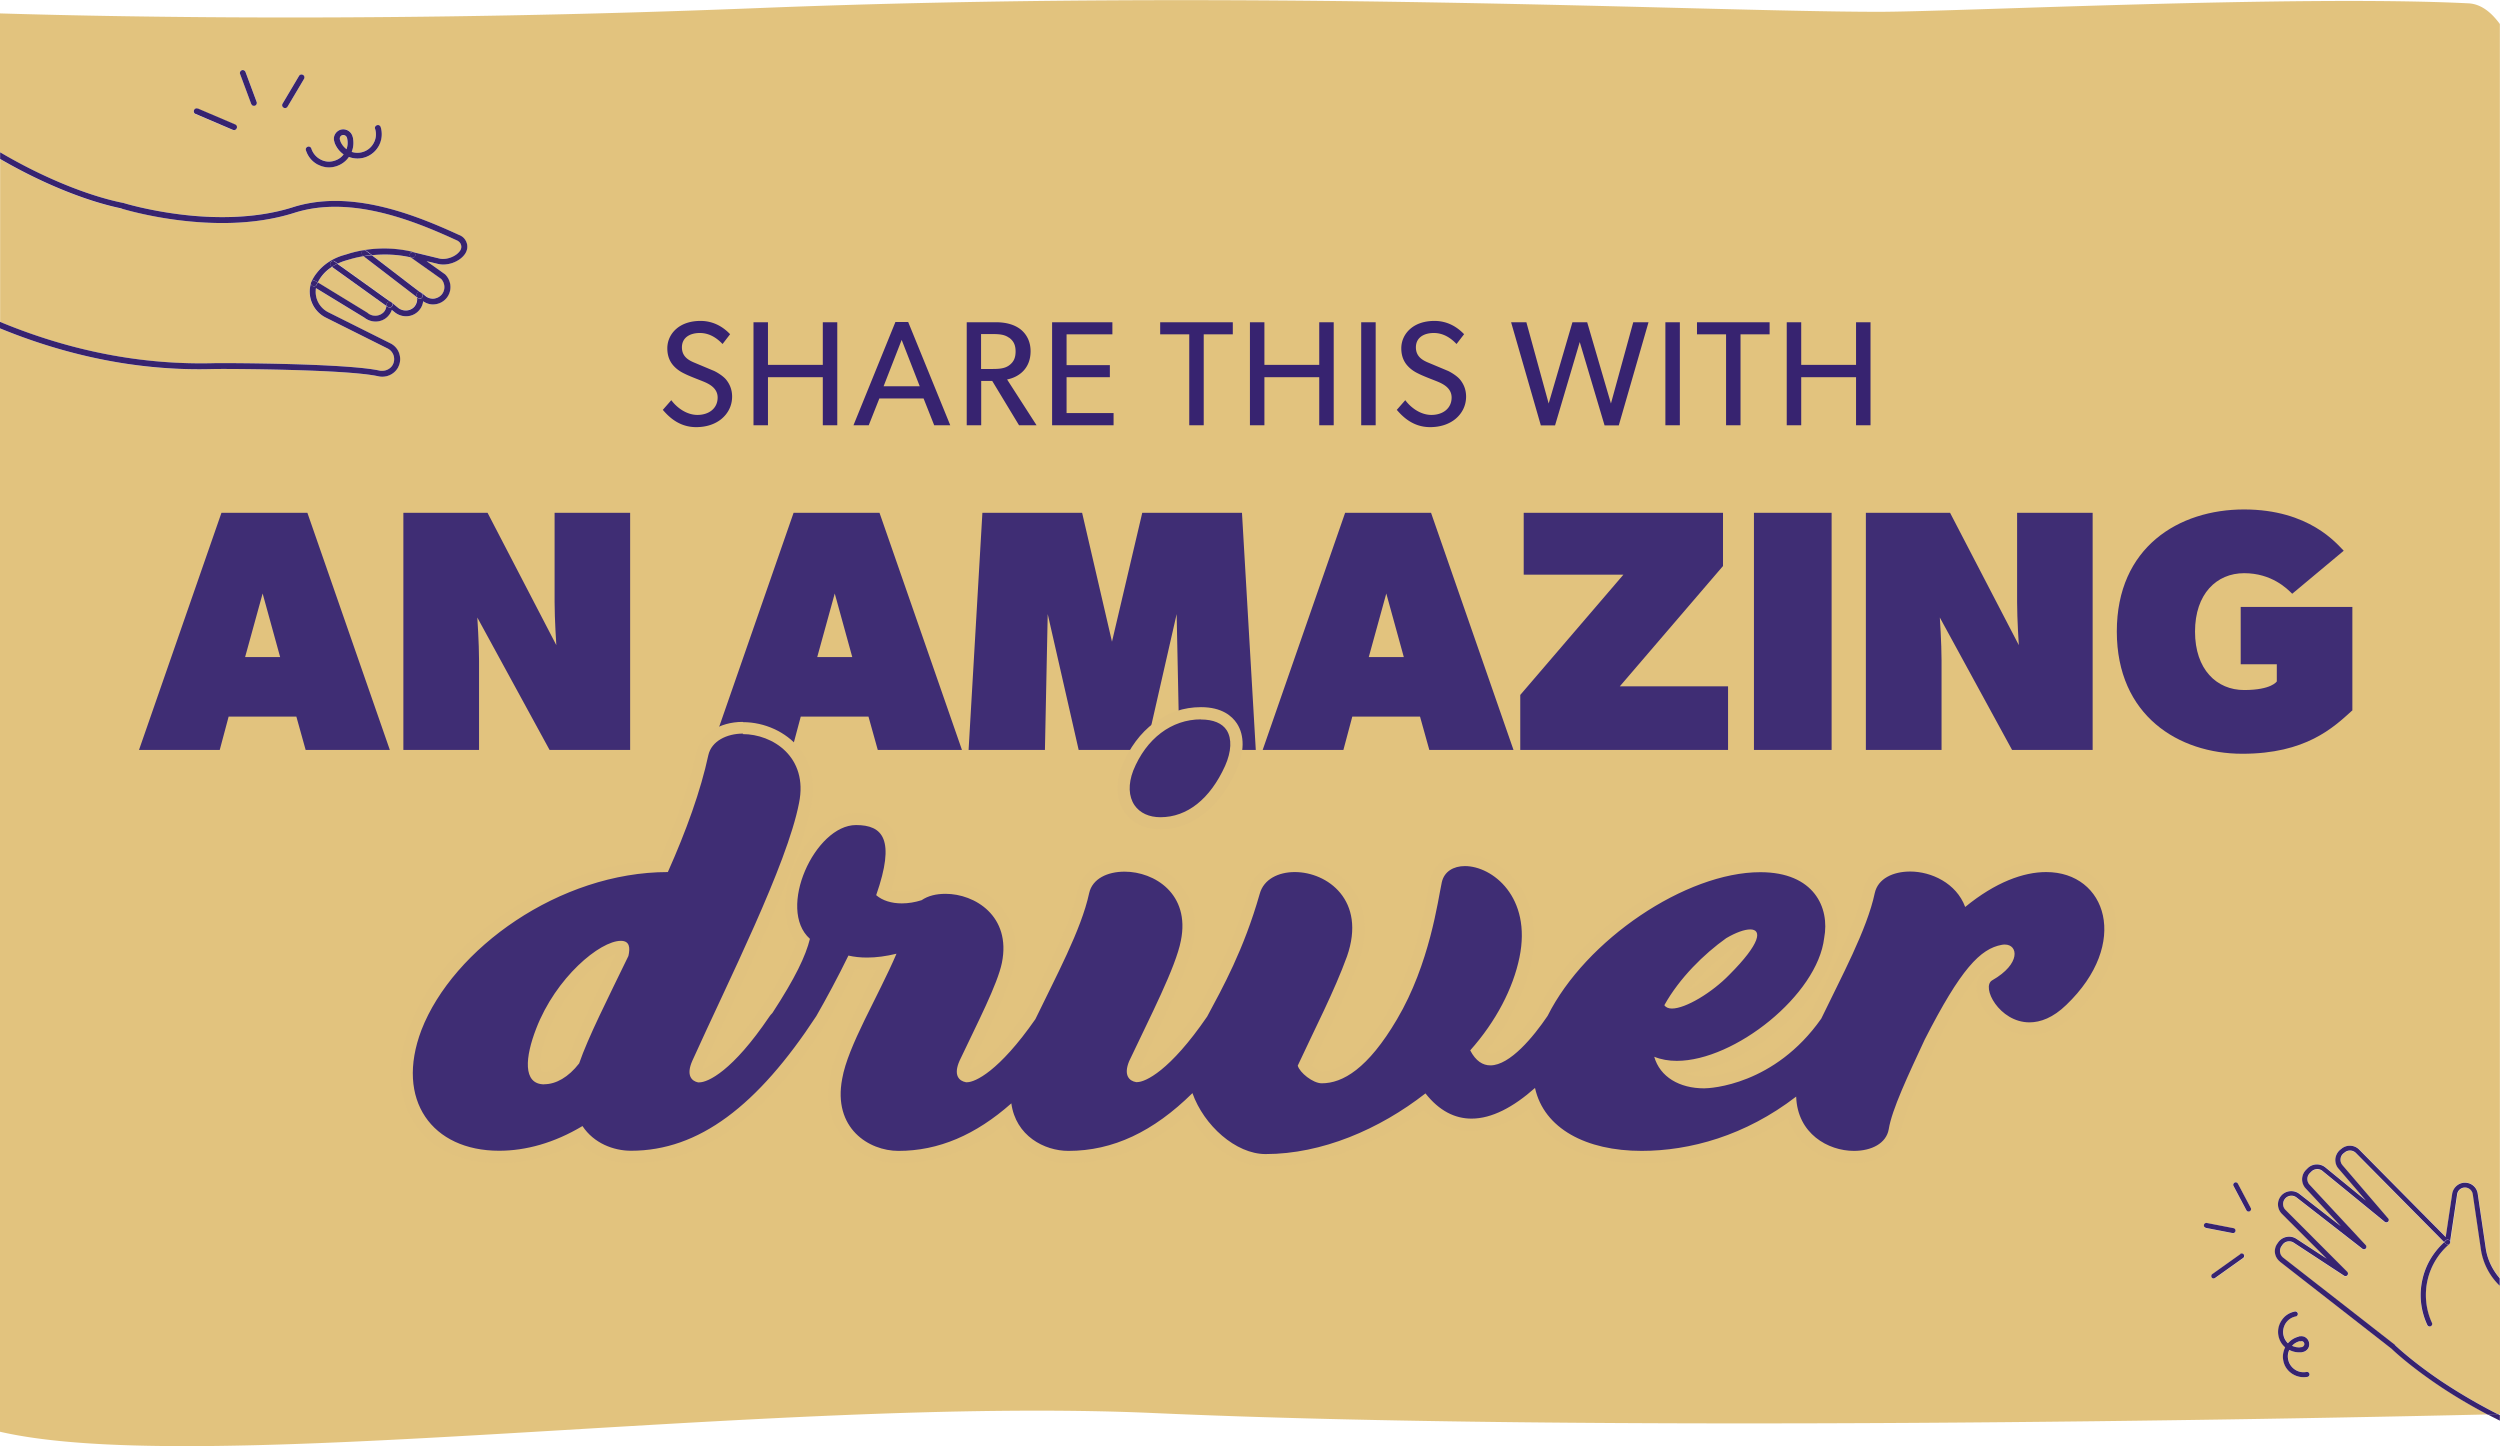
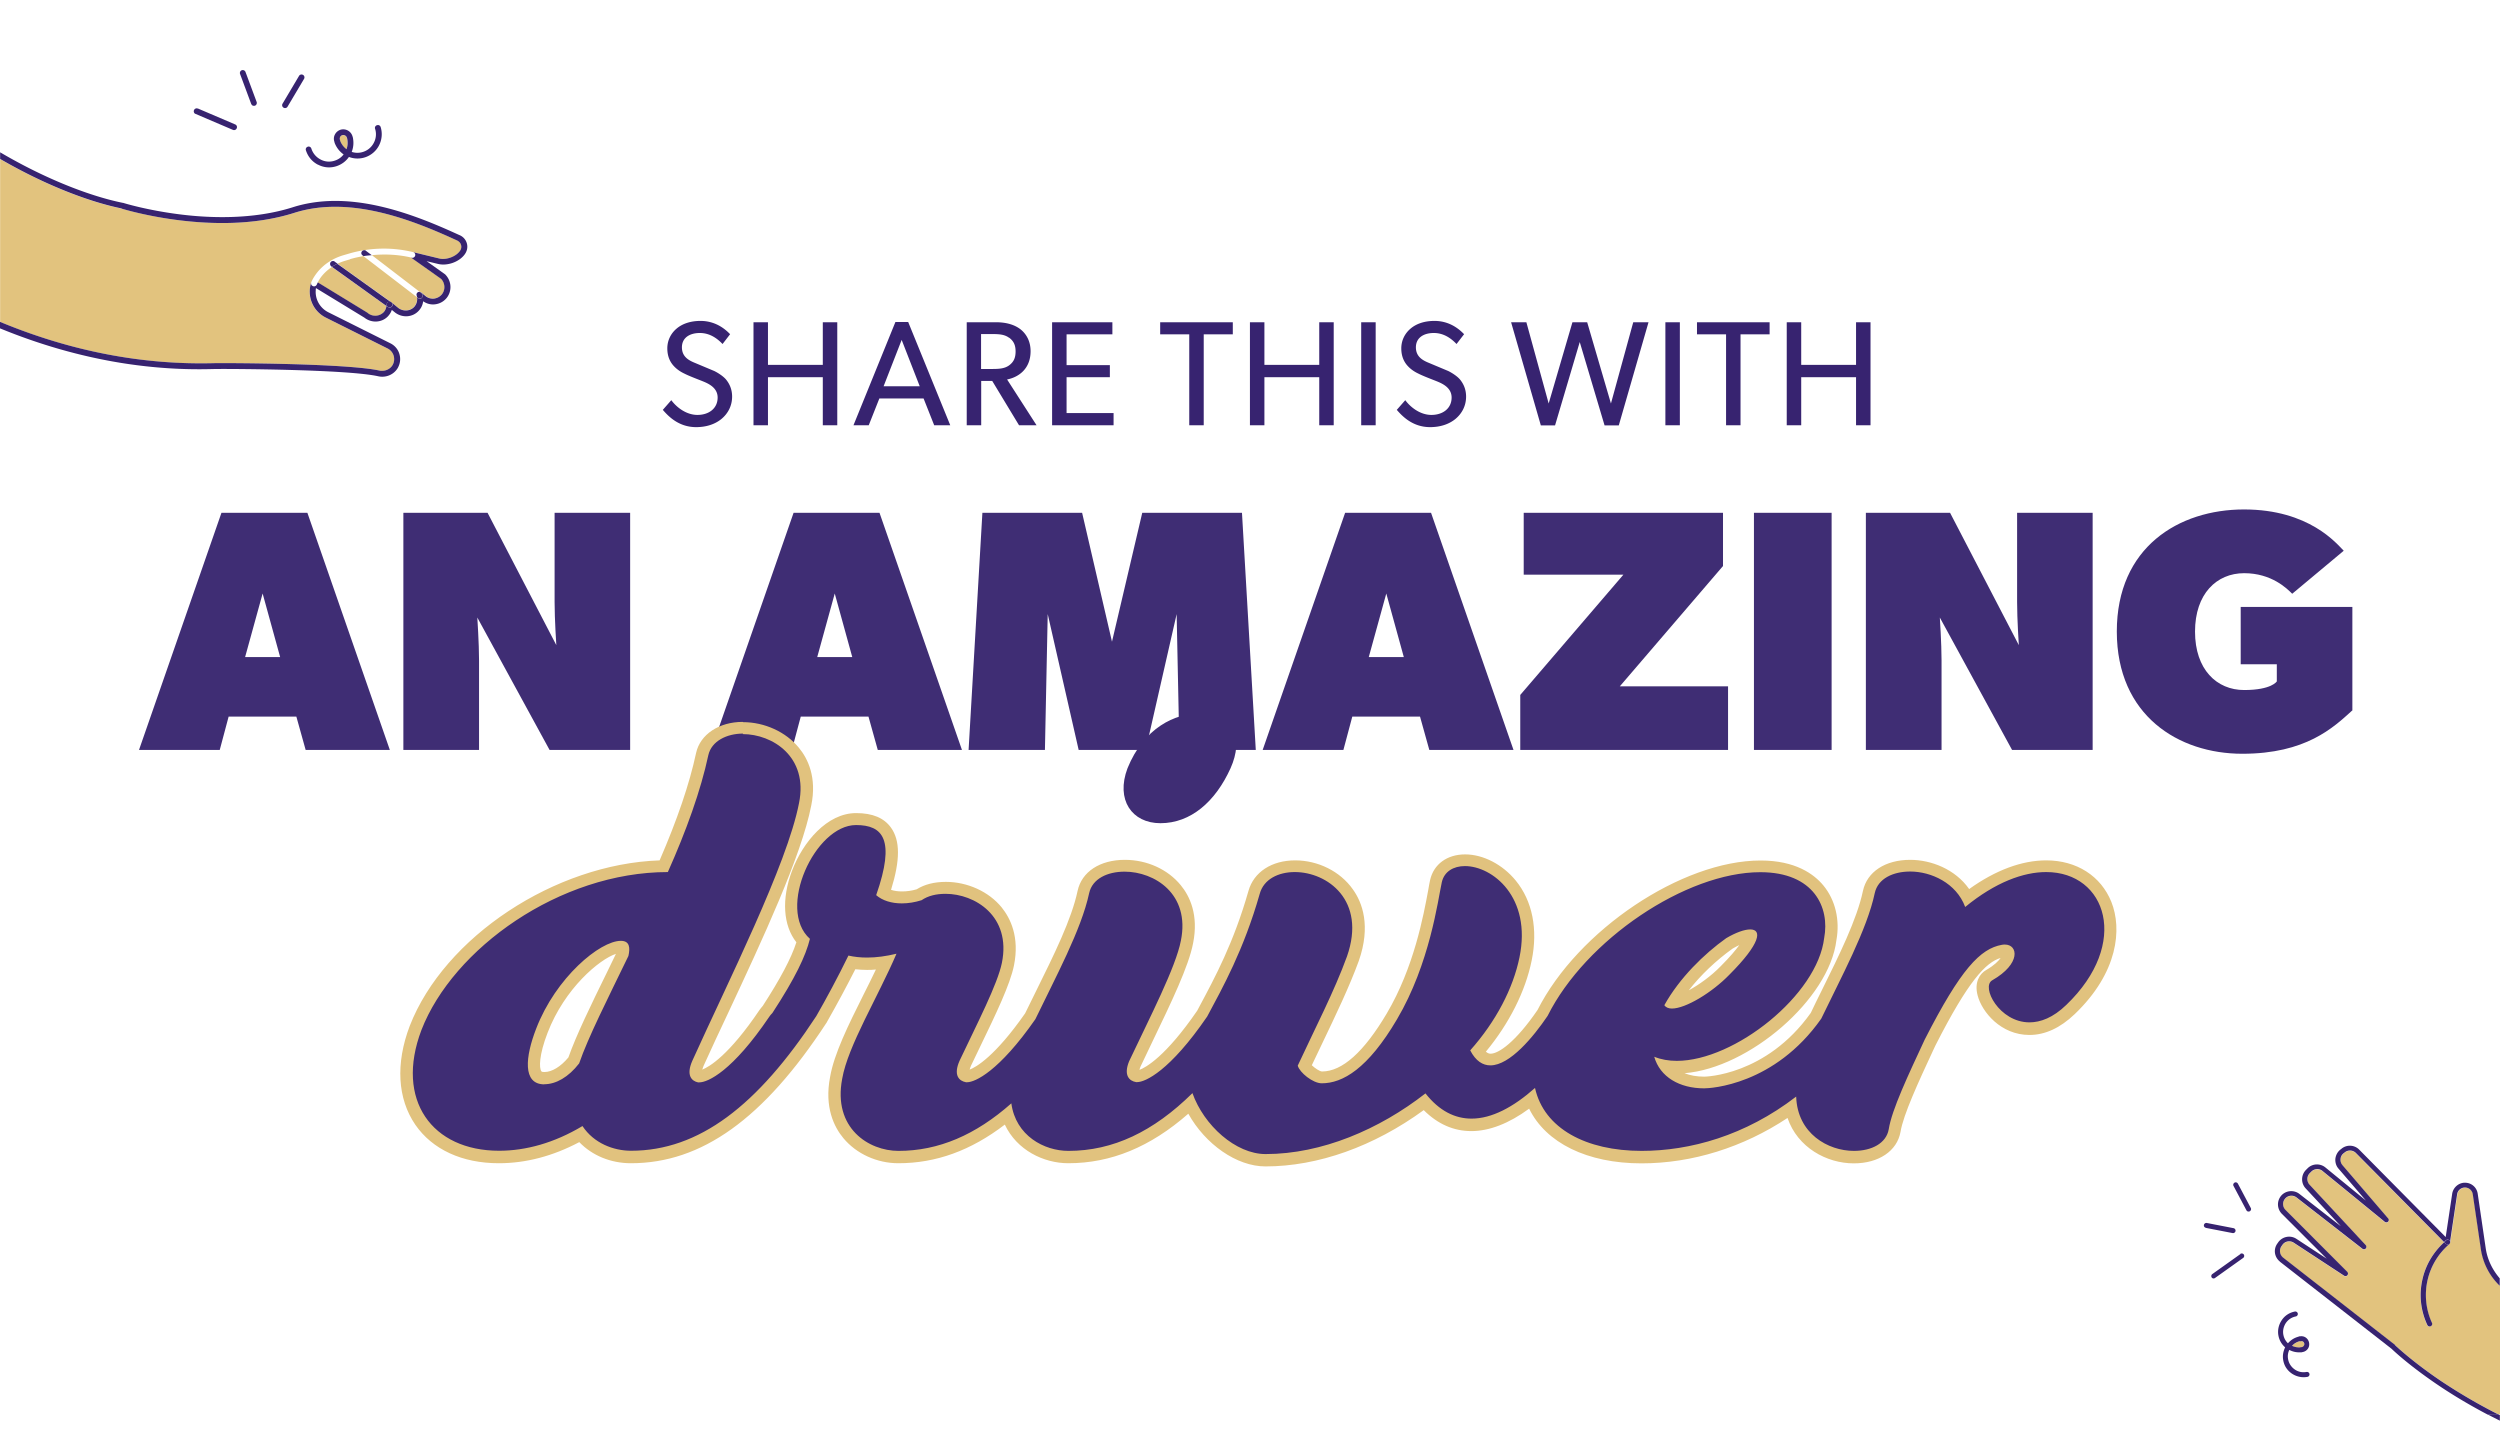
<svg xmlns="http://www.w3.org/2000/svg" id="Layer_1" viewBox="0 0 188.29 108.92">
  <defs>
    <style>.cls-1{fill:#e2c37e}.cls-3{fill:#372370}.cls-5{fill:#3f2d74}</style>
  </defs>
  <path d="M188.29 106.59v-.08h-.15c.05.02.1.05.15.07Z" style="fill:none" />
  <path d="m26.37 19.53-.41.12c-.19.06-.37.13-.54.21l4.05 2.9.5.41c.37.3.92.27 1.23-.08.17-.2.24-.46.2-.71l-4.03-3.09c-.34.06-.68.13-1.01.23ZM28.01 19.22l3.6 2.76s.1.02.13.05l.32.26c.18.15.41.22.64.19.23-.02.44-.14.59-.32.27-.33.25-.83-.05-1.16l-2.26-1.6c-.97-.23-1.98-.28-2.97-.18ZM24.21 20.83c-.12.15-.21.3-.28.45l3.73 2.28s.02.01.02.02c.36.3.89.27 1.2-.05.13-.13.2-.3.22-.48L25 20.11c-.31.2-.58.45-.8.73ZM26.14 10.45l-.03-.08a.27.27 0 0 0-.34-.18c-.07.02-.13.07-.16.13s-.04.14-.02.21l.02.08c.1.26.27.48.48.64.08-.22.1-.47.06-.72 0-.02 0-.05-.01-.07Z" class="cls-1" />
-   <path d="M87.01 106.43c33.03 1.48 85.33.45 100.36.1-1.54-.81-2.81-1.6-3.79-2.26-2.14-1.45-3.33-2.58-3.44-2.69l-8.41-6.56s-.04-.03-.05-.05a.998.998 0 0 1-.15-1.32l.07-.1a1 1 0 0 1 1.36-.26l2.29 1.5-3.38-3.38c-.36-.36-.39-.94-.07-1.34.34-.42.97-.49 1.39-.16l3.12 2.43-2.65-2.85a.996.996 0 0 1 .05-1.41l.12-.12c.36-.34.92-.36 1.31-.05l3.06 2.5-2.06-2.4c-.18-.21-.26-.47-.24-.74.02-.27.15-.52.37-.69l.09-.07c.4-.32.98-.29 1.34.07l6.51 6.58.49-3.27c.07-.5.53-.86 1.03-.82.46.03.82.37.89.82l.61 4.15c.12.84.5 1.6 1.05 2.23V1.81c-.71-.97-1.49-1.52-2.38-1.56-12.92-.64-38.79.65-44.54.64C127.37.86 94.18-.88 56.82.62 30.54 1.66 9.92 1.31 0 1.01v10.46c3.57 2.1 6.92 3.33 9.25 3.81h.02c.02 0 1.77.55 4.22.86 2.25.28 5.56.42 8.55-.53 4.14-1.32 8.71.35 12.23 1.95l.31.14c.3.14.51.37.58.66.07.29 0 .59-.21.85-.43.54-1.29.83-1.96.67l-.87-.21 1.39.99.03.03c.46.49.5 1.24.09 1.75-.22.27-.54.44-.88.48-.32.03-.63-.05-.89-.23-.03.26-.14.5-.32.7-.47.53-1.27.58-1.83.12l-.21-.17c-.06.18-.16.34-.29.48-.47.48-1.25.52-1.78.1l-3.64-2.22c0 .06-.02.11-.02.17-.04.69.33 1.34.95 1.65l4.68 2.34a1.33 1.33 0 0 1 .55 1.85c-.28.5-.89.75-1.47.63-2.37-.53-11.36-.56-11.95-.55h-.3c-1.11.03-3.71.11-7.2-.47-3.04-.5-6.06-1.37-9.04-2.59v83.1c15.19 3.51 57.89-2.71 87.01-1.4Zm84.84-6.99c.23-.35.59-.59 1-.67.1-.02.2.05.22.15.02.1-.05.2-.15.22-.31.06-.59.24-.76.51-.18.27-.24.58-.17.9.05.24.17.45.34.61.21-.24.48-.42.81-.5h.08c.16-.04.32 0 .45.08s.22.23.25.39a.591.591 0 0 1-.48.7l-.08.02H173.26c-.3.02-.58-.05-.83-.18-.09.19-.12.41-.1.63.04.33.21.62.48.82.27.2.6.27.92.21.1-.02.2.05.22.15.02.1-.05.2-.15.22a1.573 1.573 0 0 1-1.63-.72c-.11-.19-.18-.4-.21-.62-.04-.31.02-.62.16-.89-.24-.22-.42-.51-.49-.84-.08-.41 0-.83.23-1.18Zm-2.89-4.69-2.12 1.51c-.08.06-.19.04-.25-.03a.19.19 0 0 1 .04-.26l2.12-1.51c.08-.06.2-.04.26.04s.04.2-.04.26Zm-.67-5.68c.09-.05.2-.01.25.08l.97 1.83c.05.09.01.2-.08.25-.08.04-.18.02-.23-.05 0 0-.01-.02-.02-.03l-.97-1.83c-.05-.09-.01-.2.08-.25Zm-2.08 3.05 2.01.39c.1.02.17.12.15.22a.19.19 0 0 1-.22.15l-2.01-.39s-.08-.03-.11-.06a.203.203 0 0 1-.04-.15c.02-.1.12-.17.22-.15ZM17.82 9.67c-.05.11-.18.16-.29.12l-2.81-1.2s-.02 0-.03-.01a.22.22 0 0 1-.09-.27c.05-.11.18-.16.29-.12l2.81 1.2c.11.05.16.18.12.29Zm1.38-1.72c-.06.02-.13.02-.19-.02a.167.167 0 0 1-.09-.11l-.84-2.26c-.04-.11.02-.24.13-.28.11-.04.24.02.28.13l.84 2.26c.04.11-.02.24-.13.28Zm3.7-2.01-1.24 2.09c-.06.1-.2.14-.3.08-.1-.06-.14-.2-.08-.3l1.24-2.09c.06-.1.2-.14.3-.08.1.06.14.2.08.3Zm5.61 5.08c-.25.45-.67.76-1.17.87-.36.09-.73.06-1.06-.07-.22.31-.54.56-.92.69-.47.15-.97.11-1.41-.11-.03-.02-.07-.03-.1-.05-.39-.23-.68-.59-.81-1.03a.21.21 0 0 1 .14-.27c.12-.04.24.03.27.14.11.36.36.65.69.82.33.17.71.2 1.07.09.27-.09.5-.26.67-.47-.3-.21-.55-.51-.68-.88v-.01l-.02-.08a.68.68 0 0 1 .05-.54.709.709 0 0 1 1.31.12l.03.09v.01c0 .03.02.07.02.1.06.34.02.69-.1 1 .24.08.49.09.75.03.38-.09.7-.33.89-.67.19-.34.24-.73.12-1.1a.21.21 0 0 1 .14-.27c.12-.04.24.03.27.14.15.48.09 1.01-.16 1.45Z" class="cls-1" />
  <path d="m186.87 94.11-.61-4.15a.596.596 0 0 0-1.18 0l-.54 3.63s-.03.08-.06.1v.01c-1.68 1.42-2.25 3.82-1.37 5.84l.05.11c.04.09 0 .2-.1.25-.07.03-.15.02-.2-.03-.02-.02-.04-.04-.05-.06l-.05-.11a5.374 5.374 0 0 1-.31-3.38c.25-1.07.82-2.02 1.63-2.75l-6.64-6.71a.63.63 0 0 0-.84-.05l-.09.07c-.13.11-.22.26-.23.43-.02.17.04.34.15.47l3.43 4c.06.07.06.18 0 .25-.07.07-.18.08-.25.01l-4.69-3.83a.636.636 0 0 0-.82.03l-.12.12a.64.64 0 0 0-.03.89l4.23 4.55c.07.07.07.18 0 .25s-.18.08-.25.02l-4.96-3.86a.628.628 0 0 0-.83.94l4.65 4.66c.07.07.07.17.01.25s-.17.09-.25.04l-3.8-2.49a.622.622 0 0 0-.85.17l-.07.1a.63.63 0 0 0 .13.86l8.42 6.57s.01 0 .02.01 1.19 1.16 3.41 2.66c1.08.73 2.55 1.63 4.34 2.54h.15v-9.67a4.825 4.825 0 0 1-1.42-2.74ZM173.29 101.48h.07c.06-.03.11-.06.15-.11.04-.05.05-.11.04-.17a.252.252 0 0 0-.1-.15.209.209 0 0 0-.17-.04h-.07c-.23.07-.43.19-.58.36.18.09.39.13.6.12h.06ZM16.53 27.35c.68-.01 9.61.02 12.05.56.39.09.8-.08.99-.42a.894.894 0 0 0-.37-1.24l-4.68-2.34c-.78-.39-1.25-1.2-1.19-2.07.01-.19.05-.37.11-.56v-.01c.09-.23.24-.47.42-.71.49-.63 1.18-1.09 1.98-1.33l.41-.12c1.58-.47 3.27-.51 4.87-.12l1.98.48c.5.12 1.19-.12 1.51-.52.12-.15.17-.32.13-.48a.573.573 0 0 0-.33-.37l-.31-.14c-3.45-1.57-7.92-3.2-11.92-1.93-3.07.98-6.45.84-8.75.55s-4.12-.82-4.27-.87c-2.31-.47-5.62-1.68-9.15-3.73v12.27c5.32 2.21 10.76 3.26 16.23 3.11h.3Z" class="cls-1" />
  <path d="M172.11 101.47c-.13.27-.2.57-.16.89.03.23.1.44.21.62a1.582 1.582 0 0 0 1.63.72c.1-.02.17-.12.15-.22a.19.19 0 0 0-.22-.15c-.33.06-.65-.01-.92-.21-.27-.2-.44-.49-.48-.82-.03-.22.01-.44.1-.63.25.13.54.2.83.18H173.35l.08-.02c.16-.03.3-.12.39-.25.09-.13.12-.29.09-.45s-.12-.3-.25-.39-.29-.12-.45-.09h-.07s0 .01-.01.02c-.33.08-.6.26-.81.5-.17-.16-.29-.37-.34-.61-.07-.31 0-.63.17-.9.18-.27.45-.45.76-.51.1-.02.17-.12.15-.22a.19.19 0 0 0-.22-.15c-.41.08-.77.31-1 .67-.23.35-.32.77-.23 1.18.07.34.25.63.49.84Zm1.1-.45h.07c.06-.02.12-.01.17.02.05.03.09.09.1.15.01.06 0 .12-.04.17-.04.05-.09.09-.15.1h-.07s-.04.02-.06.02c-.21.01-.42-.03-.6-.12.15-.17.35-.29.58-.35ZM184.22 93.69l-.13-.13c-.81.74-1.38 1.68-1.63 2.75-.27 1.14-.16 2.31.31 3.38l.05.11s.03.05.05.06c.05.05.13.06.2.03.09-.04.14-.15.1-.25l-.05-.11a5.04 5.04 0 0 1 1.37-5.84v-.01a.18.18 0 0 1-.07.05.19.19 0 0 1-.19-.05ZM166.14 92.48l2.01.39c.1.02.2-.05.22-.15a.19.19 0 0 0-.15-.22l-2.01-.39a.19.19 0 0 0-.22.15c-.01.06 0 .11.04.15.03.03.06.06.11.06ZM169.19 91.15s.01.02.02.03c.05.07.15.09.23.05.09-.05.13-.16.08-.25l-.97-1.83c-.05-.09-.16-.13-.25-.08s-.13.16-.08.25l.97 1.83ZM168.74 94.45l-2.12 1.51a.19.19 0 0 0-.04.26c.06.08.17.09.25.03l2.12-1.51c.08-.06.1-.18.04-.26a.19.19 0 0 0-.26-.04ZM188.14 106.51c-.25 0-.5.01-.78.02.3.16.61.31.92.47v-.42s-.1-.05-.15-.07Z" class="cls-3" />
  <path d="M180.4 101.3s-.01 0-.02-.01l-8.42-6.57a.64.64 0 0 1-.13-.86l.07-.1c.19-.28.57-.35.85-.17l3.8 2.49c.08.05.19.04.25-.04s.05-.18-.01-.25l-4.65-4.66a.628.628 0 0 1 .83-.94l4.96 3.86c.08.06.19.05.25-.02.07-.07.06-.18 0-.25l-4.23-4.55a.631.631 0 0 1 .03-.89l.12-.12c.23-.21.58-.23.82-.03l4.69 3.83c.07.06.18.06.25-.01.07-.07.07-.18 0-.25l-3.43-4a.622.622 0 0 1-.15-.47c.01-.17.1-.33.23-.43l.09-.07c.25-.2.61-.18.84.05l6.64 6.71s.09-.1.14-.14c.08-.07.2-.06.26.02s.05.18-.02.25c.03-.03.05-.06.06-.1l.54-3.63a.596.596 0 0 1 1.18 0l.61 4.15c.16 1.05.66 2.01 1.42 2.74v-.56c-.54-.63-.92-1.39-1.05-2.23l-.61-4.15a.96.96 0 0 0-.89-.82c-.5-.04-.95.33-1.03.82l-.49 3.27-6.51-6.58a.987.987 0 0 0-1.34-.07l-.09.07c-.21.17-.34.42-.37.69-.02.27.06.54.24.74l2.06 2.4-3.06-2.5c-.39-.31-.95-.29-1.31.05l-.12.12c-.4.38-.42 1.01-.05 1.41l2.65 2.85-3.12-2.43c-.43-.33-1.05-.26-1.39.16-.32.4-.29.97.07 1.34l3.38 3.38-2.29-1.5c-.45-.29-1.05-.17-1.36.26l-.07.1c-.3.42-.23.98.15 1.32.02.02.04.03.05.05l8.41 6.56c.11.11 1.3 1.24 3.44 2.69.97.66 2.25 1.45 3.79 2.26.27 0 .53-.01.78-.02-1.79-.91-3.25-1.81-4.34-2.54-2.21-1.5-3.39-2.65-3.41-2.66Z" class="cls-3" />
  <path d="M184.49 93.44a.179.179 0 0 0-.26-.02c-.05.04-.09.1-.14.14l.13.13s.12.07.19.05c.03 0 .05-.03.07-.05.07-.07.08-.18.02-.25ZM28.39 9.43c-.12.04-.18.16-.14.27.12.37.07.77-.12 1.1-.19.34-.51.58-.89.67-.25.06-.51.05-.75-.03.12-.31.16-.65.1-1 0-.04-.01-.07-.02-.1v-.01l-.03-.09a.725.725 0 0 0-.89-.47c-.18.06-.33.18-.42.35a.68.68 0 0 0-.05.54l.02.08v.01c.14.37.38.67.68.88-.17.22-.39.38-.67.47-.36.12-.74.09-1.07-.09a1.4 1.4 0 0 1-.69-.82c-.04-.12-.16-.18-.27-.14-.12.04-.18.16-.14.27.14.44.42.8.81 1.03.03.02.06.04.1.05.44.23.94.27 1.41.11.38-.13.7-.37.92-.69a1.822 1.822 0 0 0 2.23-.8c.25-.44.31-.97.16-1.45-.04-.12-.16-.18-.27-.14Zm-2.29 1.81c-.21-.16-.38-.37-.48-.64l-.02-.08a.307.307 0 0 1 .02-.21c.03-.06.09-.11.16-.13.14-.04.3.04.34.18l.03.08s.01.05.01.07c.04.25.02.5-.06.72ZM18.21 5.29c-.11.04-.17.17-.13.28l.84 2.26s.05.09.09.11c.05.03.12.04.19.02.11-.04.17-.17.13-.28l-.84-2.26a.223.223 0 0 0-.28-.13ZM22.52 5.72l-1.24 2.09c-.06.1-.03.24.08.3.1.06.24.03.3-.08l1.24-2.09c.06-.1.03-.24-.08-.3a.217.217 0 0 0-.3.08ZM14.9 8.18c-.11-.05-.24 0-.29.12-.04.1 0 .22.09.27 0 0 .02 0 .03.01l2.81 1.2c.11.05.24 0 .29-.12.05-.11 0-.24-.12-.29l-2.81-1.2ZM9.15 15.71c.16.05 1.9.57 4.27.87s5.67.43 8.75-.55c4-1.27 8.47.36 11.92 1.93l.31.14c.18.08.29.21.33.37.04.16 0 .33-.13.48-.32.4-1.01.64-1.51.52l-1.98-.48c.12.03.19.15.16.26-.03.12-.15.19-.26.16h-.04l2.26 1.6c.3.33.32.82.05 1.16-.15.18-.36.29-.59.32a.872.872 0 0 1-.64-.19l-.32-.26s-.09-.05-.13-.05l.15.11c.1.07.11.21.04.31s-.21.11-.31.04l-.07-.06c.04.25-.03.51-.2.71-.31.35-.86.38-1.23.08l-.5-.41c.09.07.12.2.05.3-.07.1-.21.12-.31.05l-.11-.08c-.03.18-.09.35-.22.48a.89.89 0 0 1-1.2.05s-.02-.01-.02-.02l-3.73-2.28c-.03.05-.06.11-.08.16-.05.11-.17.17-.29.12-.03-.01-.05-.03-.08-.05-.06-.06-.07-.14-.05-.22a2.178 2.178 0 0 0 1.08 2.63l4.68 2.34a.897.897 0 0 1 .37 1.24c-.19.33-.6.5-.99.42-2.44-.54-11.38-.57-12.05-.56h-.3c-5.47.16-10.91-.9-16.23-3.11v.49c2.97 1.22 6 2.09 9.04 2.59 3.49.57 6.09.5 7.2.47h.3c.59-.01 9.58.02 11.95.55.58.13 1.18-.13 1.47-.63.18-.32.23-.69.12-1.05-.1-.35-.35-.64-.67-.8l-4.68-2.34c-.62-.31-1-.96-.95-1.65 0-.06 0-.11.02-.17l3.64 2.22c.54.43 1.32.39 1.78-.1.13-.14.23-.3.29-.48l.21.17c.56.46 1.37.4 1.83-.12.18-.2.29-.44.32-.7.26.18.57.27.89.23.35-.04.66-.21.88-.48.41-.51.38-1.26-.09-1.75 0-.01-.02-.02-.03-.03l-1.39-.99.87.21c.67.16 1.53-.13 1.96-.67.21-.26.28-.56.21-.85a.953.953 0 0 0-.58-.66l-.31-.14c-3.52-1.6-8.09-3.27-12.23-1.95-2.99.95-6.3.82-8.55.53-2.45-.31-4.2-.85-4.22-.86h-.02c-2.33-.47-5.68-1.71-9.25-3.81v.5c3.53 2.05 6.84 3.26 9.15 3.73Z" class="cls-3" />
-   <path d="m26.25 19.11-.41.12c-.8.24-1.49.7-1.98 1.33-.19.24-.33.48-.42.71v.01a.21.21 0 0 1 .13-.13c.06-.02.13-.02.19.02l.17.1c.08-.15.16-.29.28-.45.22-.29.49-.53.8-.73l-.05-.04-.03-.03a.225.225 0 0 1-.02-.28c.07-.1.21-.12.31-.05l.22.16c.17-.08.35-.15.54-.21l.41-.12c.33-.1.67-.17 1.01-.23l-.08-.06s-.02-.01-.02-.02c-.07-.08-.08-.2-.02-.28.07-.1.21-.11.31-.04l.44.33c.99-.1 2-.05 2.97.18l-.04-.03a.205.205 0 0 1-.07-.27c.04-.1.15-.15.25-.12-1.6-.39-3.29-.35-4.87.12Z" class="cls-3" />
-   <path d="M30.87 19.11c-.04.1-.01.21.07.27l.04.03h.04c.12.03.24-.04.26-.16.03-.12-.04-.24-.16-.26-.1-.02-.21.03-.25.12ZM23.56 21.15a.21.21 0 0 0-.13.13c-.03.08 0 .17.05.22.02.02.05.04.08.05.11.05.24 0 .29-.12.02-.05.05-.11.08-.16l-.17-.1a.254.254 0 0 0-.19-.02ZM27.38 19.3l4.03 3.09s0-.08-.02-.12c-.03-.09 0-.19.09-.25.04-.03.08-.04.13-.03l-3.6-2.76c-.21.02-.42.04-.62.07Z" class="cls-3" />
  <path d="M31.39 22.26s.01.08.02.12l.07.06c.1.07.23.06.31-.04.07-.1.05-.23-.04-.31l-.15-.11s-.09 0-.13.03c-.08.05-.12.15-.09.25ZM27.57 18.89a.222.222 0 0 0-.31.04c-.07.09-.06.21.02.28l.02.02.08.06c.21-.04.41-.05.62-.07l-.44-.33ZM25.42 19.86c-.15.07-.29.15-.42.24l4.1 2.94s.02-.07.02-.1c0-.08.05-.16.13-.19.07-.03.16-.02.22.03l-4.05-2.9Z" class="cls-3" />
  <path d="M29.25 22.74c-.08.03-.13.11-.13.19 0 .04-.02.07-.02.1l.11.08c.1.07.24.05.31-.05s.05-.23-.05-.3a.219.219 0 0 0-.22-.03ZM25.21 19.7a.223.223 0 0 0-.31.05c-.06.09-.05.2.02.28l.03.03.05.04c.13-.09.27-.17.42-.24l-.22-.16ZM54.33 31.56c-.48.39-1.13.61-1.9.61-1.36 0-2.14-.88-2.51-1.3l.64-.73c.39.53 1.12 1.11 1.97 1.11s1.52-.48 1.52-1.31-.87-1.12-1.26-1.28c-.41-.16-.95-.37-1.24-.52-.17-.08-.5-.25-.78-.55-.28-.29-.51-.72-.51-1.35s.29-1.15.71-1.5c.43-.36 1.04-.57 1.79-.57 1.27 0 2.01.78 2.23 1l-.57.74c-.38-.4-.94-.83-1.71-.83s-1.35.36-1.35 1.08.53.99 1 1.18l1.43.6c.15.07.62.33.88.63.25.3.47.72.47 1.3 0 .68-.3 1.27-.81 1.69ZM63.06 32.03h-1.09v-3.62h-4.13v3.62h-1.09v-7.76h1.09v3.21h4.13v-3.21h1.09v7.76ZM71.58 32.03h-1.22l-.8-2.02h-3.33l-.8 2.02h-1.15l3.16-7.78h.96l3.17 7.78Zm-2.31-2.94-1.36-3.49-1.36 3.49h2.72ZM78.07 32.03h-1.32l-2.02-3.34h-.83v3.34h-1.09v-7.76H75c.78 0 1.41.18 1.87.54.46.37.75.93.75 1.64 0 1.36-.94 1.97-1.77 2.13l2.22 3.45ZM76 25.44c-.35-.26-.77-.28-1.31-.28h-.8v2.63h.8c.54 0 .96-.02 1.31-.27.35-.26.49-.57.49-1.05s-.15-.79-.49-1.04ZM83.87 32.03h-4.63v-7.76h4.54v.91h-3.45v2.32h3.26v.91h-3.26v2.7h3.54v.92ZM92.84 25.18h-2.18v6.85h-1.09v-6.85h-2.19v-.91h5.47v.91ZM100.45 32.03h-1.09v-3.62h-4.13v3.62h-1.09v-7.76h1.09v3.21h4.13v-3.21h1.09v7.76ZM103.61 32.03h-1.09v-7.76h1.09v7.76ZM109.61 31.56c-.48.39-1.13.61-1.9.61-1.36 0-2.14-.88-2.51-1.3l.64-.73c.39.53 1.12 1.11 1.97 1.11s1.52-.48 1.52-1.31-.87-1.12-1.26-1.28c-.41-.16-.95-.37-1.24-.52-.17-.08-.5-.25-.78-.55-.28-.29-.51-.72-.51-1.35s.29-1.15.71-1.5c.43-.36 1.04-.57 1.79-.57 1.27 0 2.01.78 2.23 1l-.57.74c-.38-.4-.94-.83-1.71-.83s-1.35.36-1.35 1.08.53.99 1 1.18l1.43.6c.15.07.62.33.88.63.25.3.47.72.47 1.3 0 .68-.3 1.27-.81 1.69ZM124.16 24.27l-2.24 7.77h-1.07l-1.87-6.28-1.86 6.28h-1.07l-2.24-7.77h1.15l1.68 6.12 1.79-6.12h1.11l1.79 6.12 1.68-6.12h1.15ZM126.52 32.03h-1.09v-7.76h1.09v7.76ZM133.27 25.18h-2.18v6.85H130v-6.85h-2.19v-.91h5.47v.91ZM140.88 32.03h-1.09v-3.62h-4.13v3.62h-1.09v-7.76h1.09v3.21h4.13v-3.21h1.09v7.76Z" class="cls-3" />
  <path d="M29.36 56.48h-6.34l-.7-2.51h-5.1l-.67 2.51h-6.08l6.21-17.86h6.47l6.21 17.86Zm-8.26-6.99-1.32-4.79-1.32 4.79h2.64ZM47.47 56.48h-6.08l-5.44-9.97s.13 1.94.13 3.24v6.73h-5.7V38.62h6.34l5.18 9.97s-.13-1.94-.13-3.24v-6.73h5.69v17.86ZM72.45 56.48h-6.34l-.7-2.51h-5.1l-.67 2.51h-6.08l6.21-17.86h6.47l6.21 17.86Zm-8.26-6.99-1.32-4.79-1.32 4.79h2.64ZM94.58 56.48h-5.75l-.21-10.23-2.33 10.23h-5.05l-2.33-10.23-.21 10.23h-5.75l1.04-17.86h7.51l2.25 9.71 2.28-9.71h7.51l1.04 17.86ZM113.99 56.48h-6.34l-.7-2.51h-5.1l-.67 2.51H95.1l6.21-17.86h6.47l6.21 17.86Zm-8.26-6.99-1.32-4.79-1.32 4.79h2.64ZM130.16 56.48H114.5v-4.14l7.77-9.06h-7.51v-4.66h15.01v4.01L122 51.69h8.15v4.79ZM137.95 56.48h-5.85V38.62h5.85v17.86ZM157.62 56.48h-6.08l-5.44-9.97s.13 1.94.13 3.24v6.73h-5.7V38.62h6.34l5.18 9.97s-.13-1.94-.13-3.24v-6.73h5.69v17.86ZM177.16 53.51c-1.42 1.29-3.49 3.26-8.28 3.26s-9.45-2.87-9.45-9.21 4.66-9.19 9.58-9.19 6.99 2.59 7.51 3.11l-3.88 3.24c-.39-.39-1.55-1.55-3.62-1.55s-3.7 1.55-3.7 4.4 1.63 4.4 3.7 4.4 2.46-.65 2.46-.65v-1.29h-2.72v-4.32h8.41v7.82Z" class="cls-5" />
  <path d="M87.4 62c2.28 0 4.14-1.62 5.28-4.14 1-2.24.29-4.14-2.24-4.14-1.95 0-4.28 1.09-5.52 4.14-.9 2.38.33 4.14 2.48 4.14Z" class="cls-5" />
-   <path d="M87.4 62.46c-1.17 0-2.13-.46-2.7-1.29-.63-.92-.7-2.15-.2-3.47 1.13-2.78 3.35-4.44 5.95-4.44 1.58 0 2.34.67 2.71 1.23.59.91.57 2.17-.05 3.56-1.27 2.8-3.35 4.41-5.7 4.41Zm3.05-8.28c-2.21 0-4.12 1.44-5.1 3.86-.39 1.02-.35 1.95.1 2.61.4.58 1.09.9 1.95.9 2.01 0 3.74-1.37 4.87-3.87.48-1.08.52-2.05.12-2.68-.34-.53-1.01-.81-1.94-.81Z" style="fill:#e0c17e" />
  <path d="M95.3 87.4c-2.17 0-4.55-1.82-5.68-4.25-2.91 2.7-5.92 4.02-9.17 4.02-1.87 0-3.92-1.09-4.58-3.2-2.63 2.15-5.32 3.2-8.22 3.2-1.48 0-2.9-.64-3.79-1.72-.63-.77-1.3-2.13-.9-4.25.29-1.67 1.35-3.79 2.47-6.05.44-.88.89-1.79 1.29-2.66-.5.08-.98.12-1.44.12-.4 0-.78-.03-1.14-.09-.66 1.35-1.43 2.78-2.28 4.27-4.64 7.09-9.19 10.38-14.35 10.38-1.52 0-2.9-.63-3.79-1.71-2.01 1.14-4.08 1.71-6.16 1.71-2.6 0-4.7-.96-5.91-2.71-1.26-1.83-1.39-4.31-.38-7.01 2.57-6.64 10.91-12.06 18.69-12.19 1.4-3.18 2.38-6.02 2.9-8.44.27-1.19 1.5-1.98 3.07-1.98s2.97.67 3.85 1.76c.6.74 1.23 2.03.83 3.98-.72 3.73-3.63 9.96-6.2 15.46-.67 1.44-1.31 2.81-1.88 4.06-.23.53-.17.76-.13.84.04.07.11.12.23.14.03 0 1.74-.06 4.91-4.76.07-.1.16-.21.26-.32 1.44-2.21 2.28-3.83 2.65-5.14-1.03-1.12-1.2-3.04-.41-5.11.74-1.95 2.43-4.05 4.4-4.05 1.08 0 1.82.3 2.26.91.63.88.57 2.37-.19 4.66.36.22.85.34 1.39.34.42 0 .85-.07 1.29-.2.52-.34 1.2-.52 2.01-.52 1.49 0 2.96.67 3.85 1.76.6.73 1.23 2.02.84 3.98-.28 1.38-1.35 3.6-2.49 5.95-.25.51-.5 1.03-.74 1.54-.23.52-.16.75-.12.82.05.09.17.14.27.15.45 0 2.17-.82 4.77-4.56.24-.52.54-1.12.84-1.73 1.31-2.66 2.67-5.4 3.13-7.59.27-1.22 1.46-1.98 3.11-1.98 1.5 0 2.98.67 3.86 1.74.6.73 1.23 2.02.83 3.99-.32 1.66-1.62 4.36-2.99 7.22-.32.66-.64 1.33-.95 1.98-.13.33-.17.62-.09.76.06.1.18.14.28.16.47 0 2.24-.85 4.91-4.74l.18-.35c1.15-2.15 2.59-4.82 3.72-8.77.34-1.21 1.52-1.97 3.08-1.97s3.1.76 3.97 1.99c.65.92 1.25 2.53.39 4.97-.71 1.96-1.72 4.07-2.7 6.1-.32.66-.63 1.33-.94 1.98.21.34.89.87 1.31.87 1.7 0 3.48-1.54 5.27-4.58 2.1-3.56 2.84-7.55 3.19-9.46.05-.3.1-.54.14-.73.22-.98 1.06-1.58 2.19-1.58 1.23 0 2.55.69 3.46 1.8 1.17 1.43 1.56 3.43 1.1 5.64-.48 2.35-1.75 4.81-3.6 6.96.41.61.81.62.95.62.96 0 2.42-1.31 3.91-3.5 2.94-5.88 10.62-11.05 16.42-11.05 2.44 0 3.73.93 4.38 1.71.82.99 1.15 2.37.88 3.78-.51 4.39-6.78 9.63-11.55 9.63-.3 0-.58-.02-.85-.06.58.78 1.61 1.22 2.91 1.22.05 0 4.94-.06 8.44-5.05.24-.51.53-1.1.83-1.7 1.31-2.66 2.67-5.4 3.13-7.59.27-1.22 1.46-1.98 3.11-1.98 1.51 0 3.41.76 4.31 2.4 2.04-1.55 4.08-2.37 5.93-2.37 2.09 0 3.77 1.06 4.48 2.85.76 1.89.46 4.97-2.65 7.95-.99.96-2.03 1.44-3.09 1.44-1.89 0-3.18-1.57-3.45-2.62-.17-.64 0-1.16.43-1.41 1.2-.68 1.51-1.38 1.43-1.68 0-.04-.04-.15-.26-.15-.05 0-.09 0-.14.02-1.35.24-2.73 1.47-5.49 6.9l-.16.34c-1.13 2.43-2.29 4.93-2.51 6.28-.22 1.22-1.43 2-3.07 2-2.09 0-4.25-1.27-4.71-3.71-3.37 2.4-7.35 3.71-11.28 3.71-4.25 0-7.28-1.63-8.28-4.39-1.61 1.3-3.13 1.96-4.53 1.96-1.33 0-2.51-.58-3.54-1.73-3.72 2.8-8.06 4.4-11.97 4.4ZM46.76 71.31c-1.21 0-4.47 2.46-5.95 6.32-.6 1.55-.76 2.82-.42 3.31.08.11.22.25.61.25.73 0 1.53-.49 2.21-1.33.57-1.65 1.67-3.9 2.94-6.5l.74-1.52c.09-.41.02-.51.02-.51s-.05-.02-.15-.02Zm85.06-.85c-.35 0-.94.22-1.58.6-1.71 1.23-3.24 2.83-4.24 4.44.9-.06 2.73-1.17 3.92-2.4 1.76-1.76 1.96-2.47 1.97-2.64h-.07Z" class="cls-5" />
  <path d="M55.94 55.29c2.24 0 4.95 1.71 4.24 5.19-.9 4.66-5.38 13.52-8.04 19.42-.48 1.09-.05 1.52.43 1.62h.1c.64 0 2.49-.83 5.28-4.96.05-.08.13-.17.22-.26 1.73-2.65 2.51-4.3 2.83-5.59-2.52-2.24.38-8.57 3.47-8.57 2 0 3 1.05 1.52 5.28.47.41 1.16.62 1.93.62.48 0 .98-.08 1.49-.24.48-.33 1.09-.48 1.81-.48 2.19 0 4.95 1.67 4.24 5.19-.33 1.62-1.86 4.57-3.19 7.38-.48 1.09-.05 1.52.48 1.62h.09c.59 0 2.39-.8 5.14-4.75 1.5-3.12 3.46-6.73 4.05-9.49.24-1.09 1.38-1.62 2.67-1.62 2.24 0 4.95 1.67 4.24 5.19-.38 2-2.33 5.76-3.9 9.09-.43 1.05 0 1.48.52 1.57h.09c.6 0 2.45-.82 5.27-4.94 1.15-2.15 2.75-5 3.96-9.25.3-1.09 1.4-1.63 2.64-1.63 2.44 0 5.41 2.12 3.93 6.35-.95 2.62-2.43 5.47-3.71 8.23.14.52 1.14 1.33 1.81 1.33 1.57 0 3.47-1.09 5.66-4.81 2.48-4.19 3.09-9 3.38-10.33.18-.81.88-1.22 1.74-1.22 2.06 0 5.05 2.32 4.11 6.88-.48 2.33-1.76 4.81-3.71 7 .42.81.95 1.13 1.52 1.13 1.48 0 3.26-2.18 4.29-3.7 0 0 .02-.02.02-.03 2.87-5.74 10.43-10.82 16.02-10.82 4.05 0 5.24 2.67 4.81 4.95-.5 4.3-6.75 9.26-11.1 9.26-.61 0-1.19-.1-1.7-.31.43 1.52 1.9 2.38 3.76 2.38.47 0 5.3-.24 8.82-5.25 1.5-3.12 3.45-6.71 4.03-9.46.24-1.09 1.38-1.62 2.67-1.62 1.57 0 3.47.86 4.14 2.67 2.28-1.87 4.39-2.63 6.1-2.63 4.54 0 6.35 5.38 1.51 10.01-.99.96-1.94 1.31-2.77 1.31-2.27 0-3.67-2.68-2.8-3.17 2.17-1.24 1.95-2.69.95-2.69-.07 0-.15 0-.23.02-1.62.29-3.09 1.81-5.81 7.14-1.24 2.67-2.48 5.28-2.71 6.76-.19 1.05-1.28 1.62-2.62 1.62-1.95 0-4.26-1.3-4.35-4.09-3.84 2.96-8.02 4.09-11.64 4.09-4.18 0-7.35-1.68-8.03-4.74-1.62 1.44-3.25 2.31-4.78 2.31-1.25 0-2.43-.58-3.47-1.9-3.47 2.71-7.81 4.57-12.04 4.57-2.25 0-4.65-2.16-5.51-4.59-2.94 2.9-5.98 4.35-9.34 4.35-1.83 0-3.97-1.14-4.3-3.58-2.69 2.38-5.48 3.58-8.5 3.58-2.24 0-4.95-1.71-4.24-5.43.43-2.48 2.71-6.19 4.09-9.42-.78.19-1.52.29-2.22.29-.5 0-.96-.05-1.4-.15-.81 1.66-1.66 3.23-2.42 4.56-4.43 6.76-8.85 10.14-13.95 10.14-1.33 0-2.81-.57-3.66-1.86-2.14 1.28-4.28 1.86-6.28 1.86-5.04 0-7.85-3.81-5.85-9.09 2.38-6.14 10.42-11.9 18.56-11.9 1.38-3.09 2.48-6.14 3.05-8.81.24-1.05 1.38-1.62 2.62-1.62m69.95 20.71c1.04 0 3.03-1.21 4.32-2.54 2.39-2.39 2.48-3.42 1.58-3.42-.43 0-1.08.23-1.81.66-1.67 1.19-3.52 3-4.66 5.05.12.17.32.25.58.25M41 81.66c.86 0 1.81-.52 2.62-1.57.67-1.95 2.14-4.85 3.71-8.09.14-.62.1-1.14-.57-1.14-1.57 0-4.9 2.76-6.38 6.62-.81 2.09-1.05 4.19.62 4.19m14.94-27.3c-1.78 0-3.2.94-3.51 2.33-.5 2.34-1.43 5.06-2.75 8.1-7.87.27-16.21 5.76-18.82 12.47-1.08 2.84-.92 5.48.42 7.44 1.29 1.87 3.53 2.9 6.29 2.9 2.04 0 4.08-.54 6.06-1.59.97 1.01 2.37 1.59 3.89 1.59 5.32 0 10-3.35 14.71-10.55l.02-.03.02-.03.03-.06c.78-1.37 1.49-2.7 2.12-3.94.29.03.58.05.88.05.22 0 .44 0 .67-.03-.3.63-.62 1.28-.94 1.91-1.14 2.28-2.21 4.44-2.51 6.18-.44 2.28.3 3.77 1 4.61.98 1.18 2.53 1.89 4.14 1.89 2.83 0 5.46-.95 8.02-2.91.9 1.92 2.92 2.91 4.78 2.91 3.21 0 6.18-1.22 9.04-3.73 1.28 2.3 3.64 3.97 5.81 3.97 3.95 0 8.16-1.5 11.92-4.24 1.05 1.05 2.25 1.58 3.59 1.58s2.83-.57 4.35-1.69c1.26 2.58 4.37 4.12 8.46 4.12 3.82 0 7.67-1.21 11-3.42.76 2.23 2.95 3.42 4.99 3.42 1.88 0 3.26-.93 3.52-2.37.21-1.3 1.36-3.78 2.47-6.17l.17-.36c2.47-4.86 3.79-6.24 4.9-6.57-.15.22-.47.55-1.09.91-.48.27-.91.92-.64 1.92.32 1.23 1.74 2.97 3.9 2.97 1.18 0 2.32-.53 3.41-1.57 3.28-3.14 3.57-6.42 2.76-8.45-.79-1.96-2.62-3.13-4.91-3.13-1.83 0-3.82.74-5.8 2.16-1.06-1.51-2.88-2.2-4.44-2.2-1.88 0-3.25.9-3.56 2.34-.45 2.14-1.8 4.86-3.1 7.49-.29.58-.57 1.15-.83 1.7-3.37 4.74-7.98 4.8-8.02 4.8-.56 0-1.07-.09-1.49-.26 4.87-.39 10.9-5.58 11.44-10.01.28-1.53-.08-3.04-.98-4.13-.71-.86-2.11-1.88-4.73-1.88-5.93 0-13.76 5.25-16.8 11.26-1.66 2.43-2.94 3.29-3.53 3.29-.06 0-.19 0-.36-.15 1.76-2.13 2.98-4.55 3.45-6.87.48-2.34.06-4.48-1.2-6.02-.99-1.21-2.45-1.97-3.81-1.97-1.36 0-2.37.74-2.64 1.93-.04.19-.09.44-.14.75-.35 1.89-1.07 5.83-3.13 9.31-1.71 2.89-3.35 4.36-4.87 4.36-.17 0-.54-.25-.77-.47.27-.57.54-1.14.82-1.72.98-2.05 2-4.17 2.72-6.14.92-2.63.27-4.39-.45-5.39-.95-1.35-2.62-2.18-4.34-2.18-1.77 0-3.12.88-3.52 2.3-1.11 3.9-2.54 6.55-3.68 8.68l-.18.34c-2.39 3.48-3.88 4.28-4.35 4.46.01-.06.04-.14.08-.25.3-.64.62-1.29.93-1.95 1.39-2.89 2.7-5.61 3.03-7.34.43-2.14-.26-3.56-.93-4.37-.98-1.2-2.55-1.91-4.21-1.91-1.88 0-3.25.9-3.56 2.34-.45 2.14-1.8 4.86-3.1 7.49-.29.59-.58 1.17-.85 1.73-2.27 3.25-3.69 4.05-4.18 4.24.02-.07.05-.17.1-.29.23-.48.48-.99.72-1.5 1.15-2.38 2.23-4.62 2.52-6.06.43-2.14-.27-3.55-.93-4.37-.97-1.19-2.58-1.92-4.2-1.92-.87 0-1.61.19-2.2.56-.37.11-.75.16-1.1.16-.31 0-.59-.04-.83-.12.7-2.25.69-3.71 0-4.68-.53-.74-1.39-1.1-2.63-1.1-2.19 0-4.01 2.18-4.83 4.35-.8 2.12-.67 4.11.33 5.38-.39 1.21-1.21 2.75-2.53 4.79-.09.11-.18.21-.24.3-2.31 3.43-3.79 4.29-4.32 4.5.02-.07.05-.16.1-.28.55-1.23 1.2-2.6 1.87-4.03 2.58-5.52 5.5-11.78 6.24-15.58.44-2.12-.26-3.54-.93-4.35-.97-1.19-2.58-1.93-4.21-1.93Zm74.56 17.07c.19-.11.35-.19.5-.26-.27.37-.7.89-1.41 1.6-.72.74-1.63 1.39-2.4 1.81.9-1.15 2.04-2.24 3.31-3.15ZM41 80.74c-.07 0-.2 0-.23-.06-.17-.24-.18-1.21.47-2.89 1.29-3.36 3.91-5.54 5.15-5.95-.22.45-.43.89-.64 1.32-1.26 2.57-2.35 4.81-2.94 6.48-.57.69-1.24 1.1-1.8 1.1Z" style="fill:#e1c27e" />
</svg>